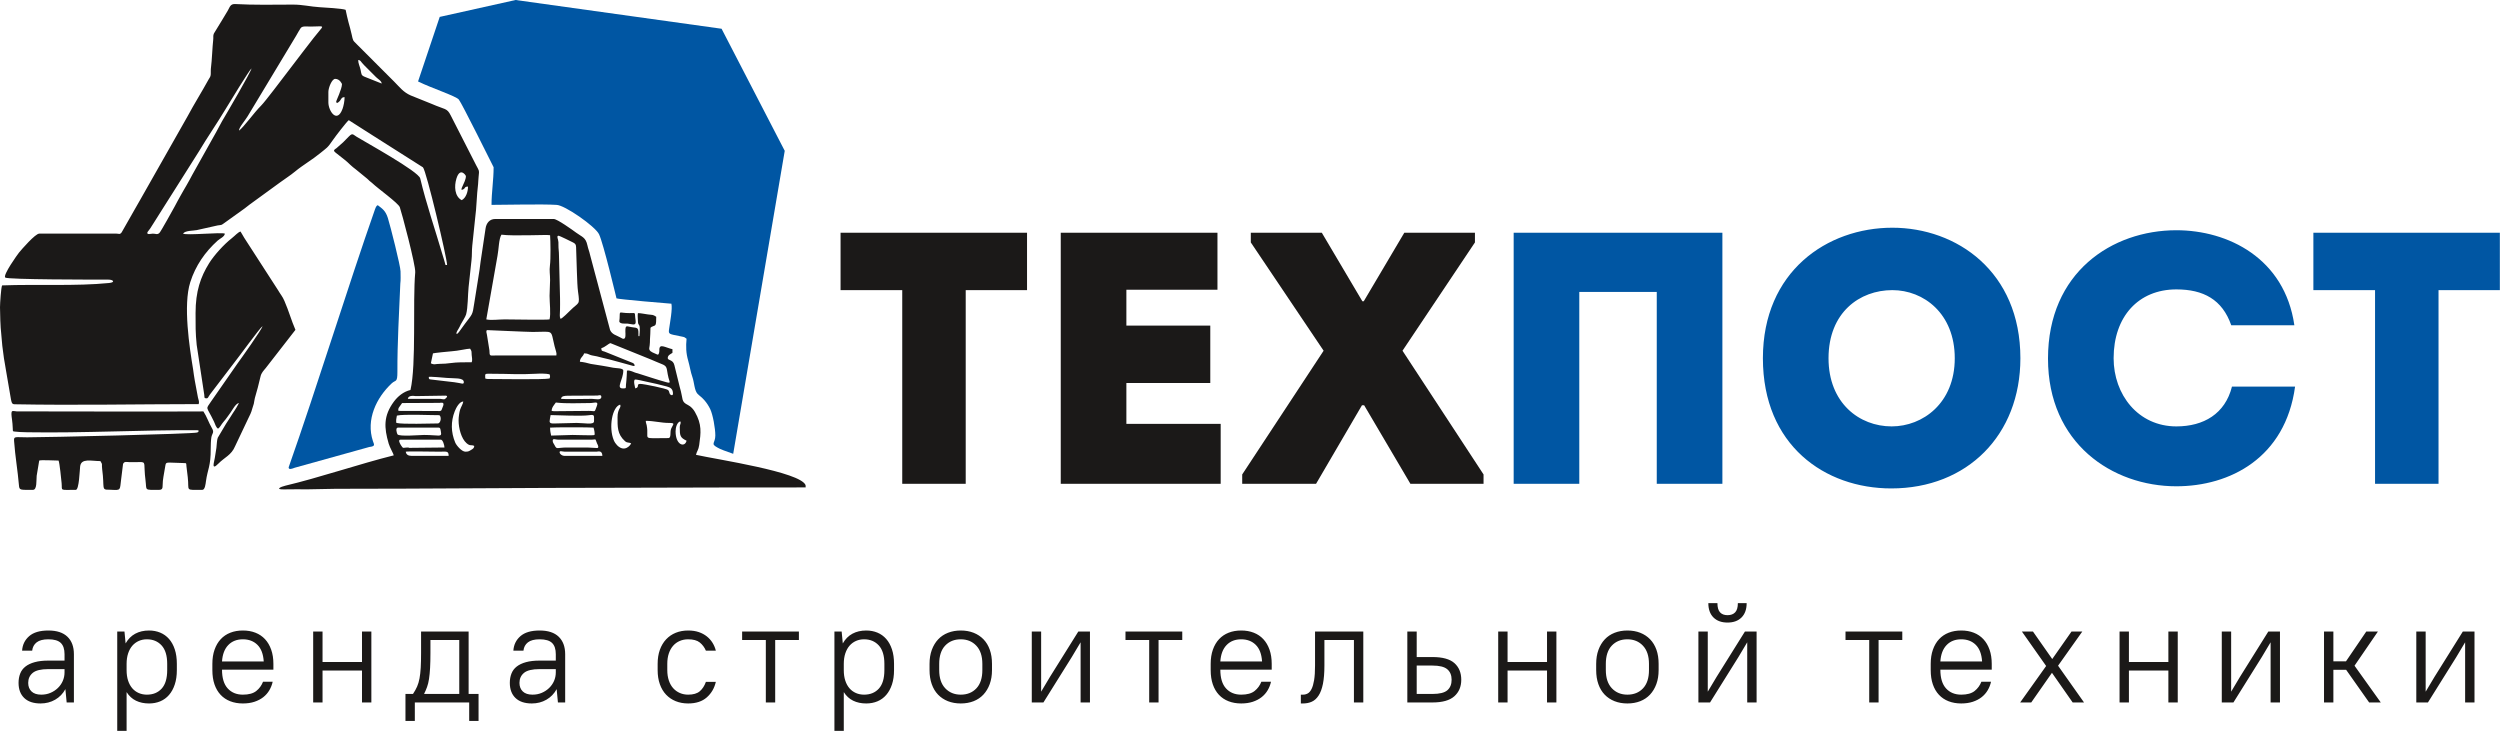
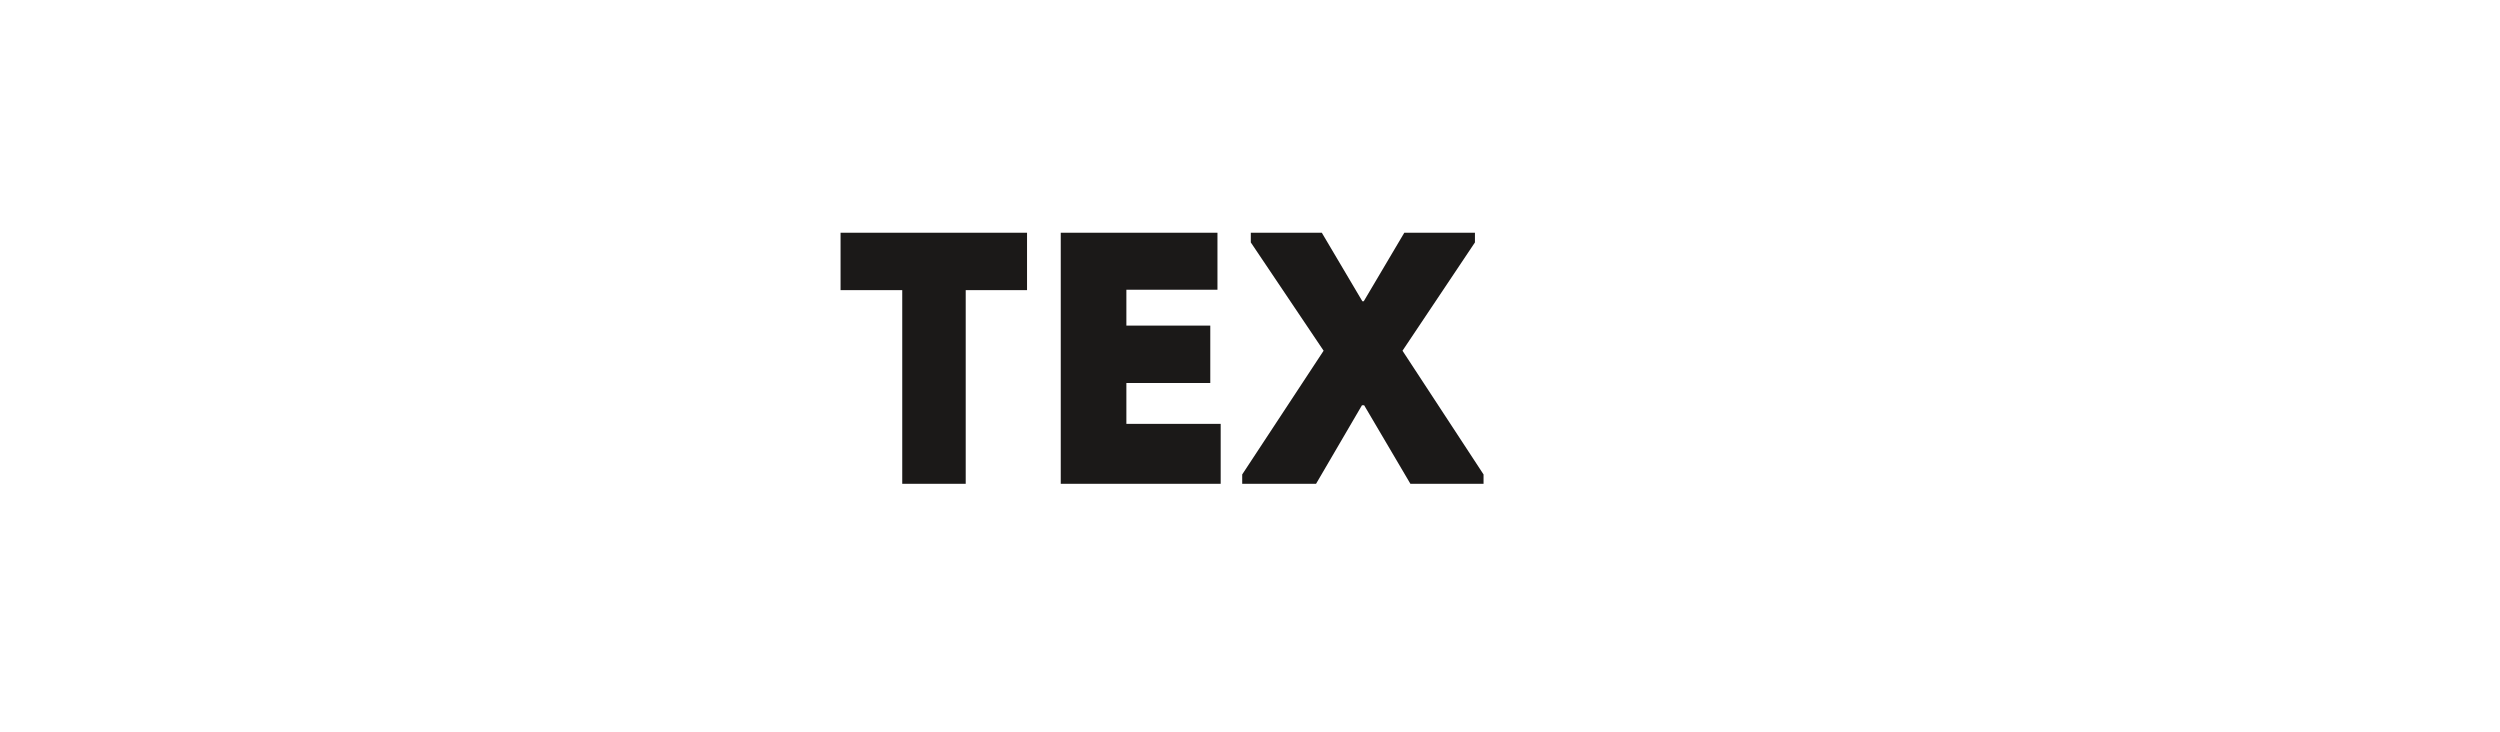
<svg xmlns="http://www.w3.org/2000/svg" width="263" height="77" viewBox="0 0 263 77" fill="none">
  <path fill-rule="evenodd" clip-rule="evenodd" d="M94.916 30.521V50.893H101.593V30.521H108.044V24.485H88.427V30.521H94.916ZM128.077 24.485H111.591V50.893H128.416V44.592H118.495V40.292H127.322V34.256H118.495V30.483H128.077V24.485ZM143.318 31.69L139.055 24.485H131.585V25.503L139.244 36.896L130.68 49.912V50.893H138.451L143.28 42.631H143.507L148.373 50.893H156.069V49.912L147.543 36.896L155.164 25.503V24.485H147.732L143.469 31.69H143.318Z" fill="#1B1918" />
-   <path fill-rule="evenodd" clip-rule="evenodd" d="M159.238 24.485V50.893C161.539 50.893 163.841 50.893 166.142 50.893V30.709H174.291V50.893C176.592 50.893 178.893 50.893 181.195 50.893V24.485H159.238ZM212.545 37.689C212.545 28.559 205.829 23.956 199.076 23.956C192.21 23.956 185.457 28.559 185.457 37.689C185.457 46.856 191.984 51.383 198.963 51.383C206.961 51.383 212.545 45.762 212.545 37.689ZM192.361 37.689C192.361 32.86 195.643 30.521 199.076 30.521C202.359 30.521 205.641 32.973 205.641 37.689C205.641 42.404 202.283 44.857 199.001 44.857C195.606 44.857 192.361 42.404 192.361 37.689ZM215.449 37.726C215.449 46.63 222.202 51.157 228.955 51.157C234.576 51.157 240.424 48.176 241.442 40.669H234.803C234.086 43.536 231.822 44.857 228.955 44.857C224.919 44.857 222.353 41.499 222.353 37.689C222.353 33.312 224.956 30.445 228.955 30.445C231.785 30.445 233.784 31.502 234.727 34.218H241.367C240.349 27.163 234.388 24.221 228.955 24.221C222.202 24.221 215.449 28.634 215.449 37.726ZM249.855 30.521V50.893H256.533V30.521H262.984V24.485H243.367V30.521H249.855Z" fill="#0056A3" />
-   <path fill-rule="evenodd" clip-rule="evenodd" d="M4.266 74.004C4.834 74.004 5.346 73.872 5.804 73.608C6.262 73.344 6.62 72.973 6.879 72.496L7.013 73.899H7.775V68.823C7.775 68.036 7.549 67.424 7.096 66.986C6.643 66.548 5.973 66.329 5.088 66.329C4.192 66.329 3.517 66.529 3.064 66.927C2.612 67.325 2.365 67.832 2.325 68.45H3.385C3.425 68.081 3.582 67.79 3.856 67.576C4.129 67.362 4.54 67.255 5.088 67.255C5.695 67.255 6.13 67.382 6.394 67.636C6.658 67.89 6.789 68.285 6.789 68.823V69.495H5.088C4.53 69.495 4.052 69.549 3.654 69.659C3.256 69.768 2.93 69.923 2.676 70.122C2.422 70.321 2.238 70.567 2.124 70.861C2.009 71.154 1.952 71.48 1.952 71.839C1.952 72.516 2.151 73.046 2.549 73.429C2.947 73.812 3.52 74.004 4.266 74.004ZM4.341 73.078C3.893 73.078 3.552 72.966 3.318 72.742C3.084 72.518 2.967 72.217 2.967 71.839C2.967 71.401 3.127 71.05 3.445 70.786C3.764 70.522 4.311 70.391 5.088 70.391H6.789V70.734C6.789 71.052 6.727 71.353 6.603 71.637C6.479 71.921 6.304 72.17 6.08 72.384C5.856 72.598 5.598 72.767 5.304 72.891C5.01 73.016 4.689 73.078 4.341 73.078ZM12.333 76.885H13.318V72.809C13.577 73.218 13.905 73.519 14.304 73.713C14.702 73.907 15.16 74.004 15.678 74.004C16.105 74.004 16.499 73.929 16.857 73.78C17.215 73.63 17.524 73.407 17.782 73.108C18.041 72.809 18.243 72.441 18.387 72.003C18.532 71.565 18.604 71.062 18.604 70.495V69.838C18.604 69.261 18.532 68.753 18.387 68.315C18.243 67.877 18.041 67.511 17.782 67.218C17.524 66.924 17.215 66.703 16.857 66.553C16.499 66.404 16.105 66.329 15.678 66.329C15.13 66.329 14.647 66.441 14.229 66.665C13.811 66.889 13.473 67.23 13.214 67.688L13.094 66.434H12.333V76.885ZM15.454 73.078C15.145 73.078 14.859 73.021 14.595 72.906C14.331 72.792 14.105 72.625 13.915 72.406C13.726 72.187 13.58 71.918 13.475 71.6C13.371 71.281 13.318 70.913 13.318 70.495V69.838C13.318 69.42 13.373 69.049 13.483 68.726C13.592 68.402 13.741 68.134 13.931 67.919C14.12 67.706 14.344 67.541 14.602 67.427C14.861 67.312 15.145 67.255 15.454 67.255C16.09 67.255 16.605 67.469 16.999 67.897C17.392 68.325 17.589 68.972 17.589 69.838V70.495C17.589 71.371 17.394 72.02 17.006 72.443C16.618 72.867 16.1 73.078 15.454 73.078ZM25.551 74.004C26.009 74.004 26.416 73.944 26.775 73.825C27.133 73.705 27.442 73.543 27.701 73.339C27.959 73.135 28.171 72.894 28.335 72.615C28.499 72.337 28.616 72.038 28.686 71.719H27.671C27.521 72.107 27.285 72.431 26.962 72.69C26.638 72.949 26.168 73.078 25.551 73.078C24.884 73.078 24.351 72.859 23.953 72.421C23.555 71.983 23.356 71.326 23.356 70.45H28.761V69.838C28.761 69.281 28.684 68.783 28.529 68.345C28.375 67.907 28.158 67.539 27.88 67.24C27.601 66.942 27.265 66.715 26.872 66.561C26.479 66.406 26.038 66.329 25.551 66.329C25.063 66.329 24.623 66.406 24.229 66.561C23.836 66.715 23.5 66.942 23.222 67.24C22.943 67.539 22.726 67.907 22.572 68.345C22.418 68.783 22.341 69.281 22.341 69.838V70.495C22.341 71.062 22.415 71.563 22.564 71.996C22.714 72.429 22.928 72.794 23.207 73.093C23.485 73.391 23.824 73.618 24.222 73.772C24.62 73.927 25.063 74.004 25.551 74.004ZM25.551 67.255C26.178 67.255 26.688 67.449 27.081 67.837C27.474 68.226 27.696 68.808 27.745 69.584H23.356C23.406 68.838 23.625 68.263 24.013 67.86C24.401 67.457 24.914 67.255 25.551 67.255ZM32.946 73.899H33.931V70.54H38.082V73.899H39.067V66.434H38.082V69.644H33.931V66.434H32.946V73.899ZM42.655 75.84H43.64V73.899H49.359V75.84H50.344V73.004H49.299V66.434H44.297V68.674C44.297 69.291 44.285 69.813 44.26 70.241C44.235 70.669 44.193 71.045 44.133 71.368C44.073 71.692 43.989 71.978 43.879 72.227C43.77 72.476 43.625 72.735 43.446 73.004H42.655V75.84ZM45.282 68.674V67.33H48.314V73.004H44.611C44.73 72.764 44.835 72.523 44.924 72.279C45.014 72.035 45.084 71.749 45.133 71.421C45.183 71.092 45.22 70.707 45.245 70.263C45.27 69.821 45.282 69.291 45.282 68.674ZM55.947 74.004C56.514 74.004 57.027 73.872 57.485 73.608C57.943 73.344 58.301 72.973 58.56 72.496L58.694 73.899H59.456V68.823C59.456 68.036 59.23 67.424 58.777 66.986C58.324 66.548 57.654 66.329 56.769 66.329C55.873 66.329 55.198 66.529 54.745 66.927C54.292 67.325 54.046 67.832 54.006 68.45H55.066C55.106 68.081 55.263 67.79 55.537 67.576C55.81 67.362 56.221 67.255 56.769 67.255C57.376 67.255 57.811 67.382 58.075 67.636C58.339 67.89 58.47 68.285 58.47 68.823V69.495H56.769C56.211 69.495 55.733 69.549 55.335 69.659C54.937 69.768 54.611 69.923 54.357 70.122C54.103 70.321 53.919 70.567 53.805 70.861C53.69 71.154 53.633 71.48 53.633 71.839C53.633 72.516 53.832 73.046 54.23 73.429C54.628 73.812 55.201 74.004 55.947 74.004ZM56.022 73.078C55.574 73.078 55.233 72.966 54.999 72.742C54.765 72.518 54.648 72.217 54.648 71.839C54.648 71.401 54.807 71.05 55.126 70.786C55.444 70.522 55.992 70.391 56.769 70.391H58.47V70.734C58.47 71.052 58.408 71.353 58.284 71.637C58.16 71.921 57.985 72.17 57.761 72.384C57.537 72.598 57.279 72.767 56.985 72.891C56.691 73.016 56.37 73.078 56.022 73.078ZM72.394 74.004C73.22 74.004 73.875 73.79 74.357 73.362C74.84 72.934 75.156 72.391 75.305 71.734H74.26C74.111 72.152 73.897 72.481 73.618 72.72C73.339 72.959 72.931 73.078 72.394 73.078C72.085 73.078 71.797 73.021 71.528 72.906C71.259 72.792 71.025 72.625 70.826 72.406C70.627 72.187 70.473 71.916 70.363 71.592C70.254 71.269 70.199 70.903 70.199 70.495V69.838C70.199 69.42 70.254 69.052 70.363 68.733C70.473 68.415 70.624 68.146 70.819 67.927C71.013 67.708 71.244 67.541 71.513 67.427C71.782 67.312 72.075 67.255 72.394 67.255C72.931 67.255 73.339 67.367 73.618 67.591C73.897 67.815 74.111 68.101 74.26 68.45H75.305C75.236 68.161 75.121 67.887 74.962 67.628C74.802 67.37 74.601 67.143 74.357 66.949C74.113 66.755 73.83 66.603 73.506 66.494C73.183 66.384 72.812 66.329 72.394 66.329C71.916 66.329 71.481 66.409 71.087 66.568C70.694 66.728 70.356 66.959 70.072 67.263C69.788 67.566 69.57 67.935 69.415 68.367C69.261 68.8 69.184 69.291 69.184 69.838V70.495C69.184 71.043 69.261 71.535 69.415 71.973C69.57 72.411 69.788 72.779 70.072 73.078C70.356 73.376 70.694 73.606 71.087 73.765C71.481 73.924 71.916 74.004 72.394 74.004ZM80.565 73.899H81.55V67.33H84.044V66.434H78.072V67.33H80.565V73.899ZM87.781 76.885H88.766V72.809C89.025 73.218 89.353 73.519 89.752 73.713C90.15 73.907 90.608 74.004 91.125 74.004C91.553 74.004 91.947 73.929 92.305 73.78C92.663 73.63 92.972 73.407 93.23 73.108C93.489 72.809 93.691 72.441 93.835 72.003C93.98 71.565 94.052 71.062 94.052 70.495V69.838C94.052 69.261 93.98 68.753 93.835 68.315C93.691 67.877 93.489 67.511 93.23 67.218C92.972 66.924 92.663 66.703 92.305 66.553C91.947 66.404 91.553 66.329 91.125 66.329C90.578 66.329 90.095 66.441 89.677 66.665C89.259 66.889 88.921 67.23 88.662 67.688L88.542 66.434H87.781V76.885ZM90.901 73.078C90.593 73.078 90.306 73.021 90.043 72.906C89.779 72.792 89.553 72.625 89.363 72.406C89.174 72.187 89.027 71.918 88.923 71.6C88.818 71.281 88.766 70.913 88.766 70.495V69.838C88.766 69.42 88.821 69.049 88.93 68.726C89.04 68.402 89.189 68.134 89.378 67.919C89.567 67.706 89.791 67.541 90.05 67.427C90.309 67.312 90.593 67.255 90.901 67.255C91.538 67.255 92.053 67.469 92.447 67.897C92.84 68.325 93.037 68.972 93.037 69.838V70.495C93.037 71.371 92.842 72.02 92.454 72.443C92.066 72.867 91.548 73.078 90.901 73.078ZM101.073 74.004C101.571 74.004 102.021 73.924 102.424 73.765C102.828 73.606 103.171 73.374 103.455 73.071C103.738 72.767 103.96 72.399 104.119 71.966C104.278 71.533 104.358 71.043 104.358 70.495V69.838C104.358 69.281 104.281 68.785 104.126 68.352C103.972 67.919 103.751 67.554 103.462 67.255C103.173 66.957 102.828 66.728 102.424 66.568C102.021 66.409 101.571 66.329 101.073 66.329C100.585 66.329 100.137 66.409 99.729 66.568C99.322 66.728 98.975 66.959 98.692 67.263C98.408 67.566 98.187 67.935 98.027 68.367C97.868 68.8 97.788 69.291 97.788 69.838V70.495C97.788 71.043 97.865 71.535 98.02 71.973C98.174 72.411 98.396 72.779 98.684 73.078C98.973 73.376 99.319 73.606 99.722 73.765C100.125 73.924 100.575 74.004 101.073 74.004ZM101.073 73.078C100.406 73.078 99.861 72.854 99.438 72.406C99.015 71.958 98.804 71.321 98.804 70.495V69.838C98.804 69.002 99.013 68.362 99.431 67.919C99.849 67.477 100.396 67.255 101.073 67.255C101.74 67.255 102.285 67.479 102.708 67.927C103.131 68.375 103.343 69.012 103.343 69.838V70.495C103.343 71.331 103.134 71.971 102.716 72.414C102.297 72.857 101.75 73.078 101.073 73.078ZM108.543 73.899H109.767L112.753 69.121L113.679 67.569V73.899H114.664V66.434H113.44L110.454 71.212L109.528 72.764V66.434H108.543V73.899ZM120.895 73.899H121.88V67.33H124.374V66.434H118.401V67.33H120.895V73.899ZM130.574 74.004C131.032 74.004 131.44 73.944 131.799 73.825C132.157 73.705 132.465 73.543 132.724 73.339C132.983 73.135 133.194 72.894 133.359 72.615C133.523 72.337 133.64 72.038 133.71 71.719H132.694C132.545 72.107 132.308 72.431 131.985 72.69C131.662 72.949 131.191 73.078 130.574 73.078C129.907 73.078 129.375 72.859 128.977 72.421C128.578 71.983 128.379 71.326 128.379 70.45H133.784V69.838C133.784 69.281 133.707 68.783 133.553 68.345C133.398 67.907 133.182 67.539 132.903 67.24C132.625 66.942 132.289 66.715 131.895 66.561C131.502 66.406 131.062 66.329 130.574 66.329C130.086 66.329 129.646 66.406 129.253 66.561C128.86 66.715 128.524 66.942 128.245 67.24C127.966 67.539 127.75 67.907 127.595 68.345C127.441 68.783 127.364 69.281 127.364 69.838V70.495C127.364 71.062 127.439 71.563 127.588 71.996C127.737 72.429 127.951 72.794 128.23 73.093C128.509 73.391 128.847 73.618 129.245 73.772C129.643 73.927 130.086 74.004 130.574 74.004ZM130.574 67.255C131.201 67.255 131.711 67.449 132.104 67.837C132.498 68.226 132.719 68.808 132.769 69.584H128.379C128.429 68.838 128.648 68.263 129.036 67.86C129.424 67.457 129.937 67.255 130.574 67.255ZM136.849 74.004H137.073C137.422 74.004 137.733 73.942 138.006 73.817C138.28 73.693 138.516 73.479 138.715 73.175C138.915 72.871 139.066 72.463 139.171 71.951C139.275 71.438 139.328 70.794 139.328 70.017V67.33H142.433V73.899H143.419V66.434H138.342V70.017C138.342 70.644 138.31 71.154 138.245 71.548C138.18 71.941 138.091 72.252 137.976 72.481C137.862 72.71 137.727 72.867 137.573 72.951C137.419 73.036 137.252 73.078 137.073 73.078H136.849V74.004ZM148.051 73.899H150.694C151.739 73.899 152.506 73.683 152.993 73.25C153.481 72.817 153.725 72.237 153.725 71.51C153.725 70.774 153.486 70.192 153.008 69.763C152.531 69.335 151.759 69.121 150.694 69.121H149.037V66.434H148.051V73.899ZM150.694 70.017C151.431 70.017 151.951 70.147 152.254 70.406C152.558 70.664 152.71 71.032 152.71 71.51C152.71 71.988 152.56 72.356 152.262 72.615C151.963 72.874 151.441 73.004 150.694 73.004H149.037V70.017H150.694ZM157.611 73.899H158.596V70.54H162.747V73.899H163.733V66.434H162.747V69.644H158.596V66.434H157.611V73.899ZM171.202 74.004C171.7 74.004 172.15 73.924 172.554 73.765C172.957 73.606 173.3 73.374 173.584 73.071C173.867 72.767 174.089 72.399 174.248 71.966C174.407 71.533 174.487 71.043 174.487 70.495V69.838C174.487 69.281 174.41 68.785 174.256 68.352C174.101 67.919 173.88 67.554 173.591 67.255C173.303 66.957 172.957 66.728 172.554 66.568C172.15 66.409 171.7 66.329 171.202 66.329C170.715 66.329 170.267 66.409 169.858 66.568C169.451 66.728 169.104 66.959 168.821 67.263C168.537 67.566 168.316 67.935 168.157 68.367C167.997 68.8 167.918 69.291 167.918 69.838V70.495C167.918 71.043 167.995 71.535 168.149 71.973C168.303 72.411 168.525 72.779 168.813 73.078C169.102 73.376 169.448 73.606 169.851 73.765C170.254 73.924 170.705 74.004 171.202 74.004ZM171.202 73.078C170.535 73.078 169.991 72.854 169.567 72.406C169.144 71.958 168.933 71.321 168.933 70.495V69.838C168.933 69.002 169.142 68.362 169.56 67.919C169.978 67.477 170.525 67.255 171.202 67.255C171.869 67.255 172.414 67.479 172.837 67.927C173.26 68.375 173.472 69.012 173.472 69.838V70.495C173.472 71.331 173.263 71.971 172.845 72.414C172.427 72.857 171.879 73.078 171.202 73.078ZM178.672 73.899H179.896L182.883 69.121L183.808 67.569V73.899H184.794V66.434H183.569L180.583 71.212L179.657 72.764V66.434H178.672V73.899ZM181.733 65.493C182.36 65.493 182.852 65.314 183.211 64.956C183.569 64.597 183.748 64.095 183.748 63.448H182.823C182.823 63.896 182.728 64.219 182.539 64.418C182.35 64.618 182.081 64.717 181.733 64.717C181.394 64.717 181.133 64.618 180.949 64.418C180.765 64.219 180.673 63.896 180.673 63.448H179.717C179.717 64.095 179.896 64.597 180.255 64.956C180.613 65.314 181.106 65.493 181.733 65.493ZM196.642 73.899H197.627V67.33H200.121V66.434H194.148V67.33H196.642V73.899ZM206.321 74.004C206.779 74.004 207.187 73.944 207.545 73.825C207.904 73.705 208.212 73.543 208.471 73.339C208.73 73.135 208.941 72.894 209.106 72.615C209.27 72.337 209.387 72.038 209.456 71.719H208.441C208.292 72.107 208.055 72.431 207.732 72.69C207.408 72.949 206.938 73.078 206.321 73.078C205.654 73.078 205.121 72.859 204.723 72.421C204.325 71.983 204.126 71.326 204.126 70.45H209.531V69.838C209.531 69.281 209.454 68.783 209.3 68.345C209.145 67.907 208.929 67.539 208.65 67.24C208.371 66.942 208.035 66.715 207.642 66.561C207.249 66.406 206.809 66.329 206.321 66.329C205.833 66.329 205.393 66.406 205 66.561C204.606 66.715 204.27 66.942 203.992 67.24C203.713 67.539 203.497 67.907 203.342 68.345C203.188 68.783 203.111 69.281 203.111 69.838V70.495C203.111 71.062 203.185 71.563 203.335 71.996C203.484 72.429 203.698 72.794 203.977 73.093C204.255 73.391 204.594 73.618 204.992 73.772C205.39 73.927 205.833 74.004 206.321 74.004ZM206.321 67.255C206.948 67.255 207.458 67.449 207.851 67.837C208.244 68.226 208.466 68.808 208.516 69.584H204.126C204.176 68.838 204.395 68.263 204.783 67.86C205.171 67.457 205.684 67.255 206.321 67.255ZM212.521 73.899H213.686L215.866 70.779L218.045 73.899H219.24L216.508 70.032L219.061 66.434H217.926L215.896 69.33L213.865 66.434H212.7L215.254 70.062L212.521 73.899ZM222.977 73.899H223.962V70.54H228.113V73.899H229.099V66.434H228.113V69.644H223.962V66.434H222.977V73.899ZM233.731 73.899H234.956L237.942 69.121L238.867 67.569V73.899H239.853V66.434H238.629L235.642 71.212L234.717 72.764V66.434H233.731V73.899ZM244.486 73.899H245.471V70.465H246.815L249.234 73.899H250.458L247.696 70.032L250.159 66.434H248.935L246.8 69.569H245.471V66.434H244.486V73.899ZM254.195 73.899H255.419L258.405 69.121L259.331 67.569V73.899H260.317V66.434H259.092L256.106 71.212L255.18 72.764V66.434H254.195V73.899Z" fill="#1B1918" />
-   <path fill-rule="evenodd" clip-rule="evenodd" d="M59.41 47.517H62.765C62.885 47.517 63.356 47.326 63.37 47.957H59.354C59.163 47.957 58.92 47.789 58.882 47.648C58.798 47.34 59.164 47.517 59.41 47.517ZM66.231 32.939C65.047 32.939 65.228 32.602 65.182 33.492C65.168 33.76 65.075 33.865 65.297 33.98C65.475 34.073 65.753 34.024 66.007 34.043C66.517 34.081 66.966 34.364 66.863 33.69C66.726 32.797 66.971 32.939 66.231 32.939ZM1.616 45.407C1.91 45.439 2.25 45.464 2.857 45.474C8.77 45.574 15.044 45.22 20.718 45.257C21.033 45.259 20.881 45.448 20.749 45.499C20.349 45.656 4.709 46.008 2.857 46.006C1.561 46.005 1.443 45.859 1.483 46.416C1.598 48.046 1.866 49.506 1.994 51.059C2.038 51.59 2.125 51.533 3.465 51.533C3.913 51.533 3.812 50.516 3.858 50.055C3.868 49.951 4.112 48.48 4.125 48.452C4.309 48.364 5.722 48.452 6.161 48.452C6.272 48.684 6.442 50.418 6.482 50.826C6.563 51.664 6.2 51.533 7.976 51.533C8.324 51.533 8.385 49.458 8.43 49.071C8.536 48.171 9.589 48.507 10.561 48.507C10.828 48.906 10.675 48.822 10.749 49.364C11.021 51.357 10.611 51.542 11.503 51.518C11.573 51.516 11.577 51.52 11.718 51.528C12.756 51.581 12.594 51.568 12.745 50.416L12.944 48.812C13.072 48.502 13.357 48.614 13.639 48.619C14.136 48.63 14.472 48.61 14.701 48.608C15.424 48.599 15.077 48.755 15.308 50.527C15.451 51.634 15.119 51.533 16.723 51.533C17.059 51.533 17.11 51.385 17.11 51.04C17.11 50.415 17.257 49.89 17.326 49.386C17.468 48.695 17.333 48.658 17.959 48.667C18.407 48.673 18.844 48.691 19.291 48.713C19.662 48.731 19.575 48.688 19.616 49.069C19.656 49.447 19.709 49.841 19.753 50.208C19.93 51.689 19.395 51.533 21.288 51.533C21.566 51.533 21.63 50.893 21.664 50.644C21.845 49.32 22.179 49.073 22.168 47.187C22.166 46.894 22.187 46.254 22.238 45.991C22.319 45.57 22.575 45.511 22.29 45.032C21.963 44.48 21.752 43.81 21.398 43.282C14.886 43.319 8.314 43.274 1.763 43.278C1.29 43.234 1.201 43.138 1.205 43.597C1.207 43.868 1.323 44.333 1.345 45.115C1.353 45.409 1.33 45.377 1.616 45.407ZM20.573 32.939C20.573 34.213 20.558 34.983 20.692 36.286L21.489 41.539C21.524 41.804 21.446 41.906 21.728 41.906C21.908 41.906 21.874 41.783 22.113 41.465L24.661 38.128C25.079 37.618 27.322 34.51 27.614 34.315C27.59 34.604 25.267 37.859 24.966 38.267L22.212 42.225C21.602 43.148 21.693 42.639 22.517 44.362C22.655 44.65 22.699 44.936 22.938 45.097C23.163 44.946 23.274 44.654 23.476 44.424C23.671 44.203 23.832 43.994 24.006 43.743C24.104 43.601 24.173 43.514 24.259 43.392C24.45 43.121 24.805 42.429 25.139 42.401C24.706 43.218 24.666 43.172 24.242 43.869C24.09 44.119 23.944 44.314 23.787 44.57L22.907 46.055C22.814 46.295 22.805 46.816 22.765 47.123L22.599 48.168C22.556 48.527 22.166 49.601 22.979 48.768C23.625 48.106 24.34 47.887 24.731 46.944L26.111 44.033C26.259 43.739 26.449 43.364 26.529 43.021C26.573 42.837 26.649 42.679 26.7 42.477C26.756 42.253 26.746 42.102 26.812 41.873C27.034 41.105 27.224 40.422 27.407 39.608C27.494 39.22 27.726 39 27.952 38.723L31.08 34.7L30.781 33.953C30.5 33.215 30.004 31.625 29.619 31.101C29.459 30.884 29.379 30.721 29.232 30.497L25.692 25.015C25.553 24.8 25.444 24.567 25.304 24.358C25.044 24.419 24.748 24.776 24.369 25.074C23.569 25.701 22.524 26.843 21.992 27.702C21.102 29.139 20.573 30.637 20.573 32.939ZM84.747 51.033L84.756 51.277C84.161 51.269 68.044 51.295 65.076 51.312C55.16 51.312 45.217 51.422 35.316 51.422C34.303 51.422 33.442 51.477 32.401 51.477C31.61 51.477 30.666 51.465 29.855 51.484C28.942 51.506 29.488 51.217 30.032 51.09C33.465 50.283 37.873 48.79 41.422 47.903C41.41 47.753 41.018 47.106 40.891 46.673C40.397 44.99 40.33 43.749 41.437 42.251C41.837 41.711 42.439 41.199 43.182 41.026C43.809 38.336 43.406 31.788 43.682 28.651C43.745 27.934 42.235 22.264 42.059 21.796C41.896 21.361 39.716 19.801 39.181 19.283C39.053 19.159 39.004 19.147 38.879 19.036C38.776 18.945 38.731 18.881 38.624 18.795L37.444 17.83C37.228 17.655 37.033 17.525 36.842 17.331C36.492 16.976 36.07 16.661 35.677 16.351C35.057 15.863 34.984 15.863 35.4 15.586L36.101 14.967C37.124 13.94 36.922 13.992 37.526 14.392C38.49 14.981 44.035 18.04 44.207 18.768C44.82 21.37 45.785 24.18 46.544 26.773C46.646 27.124 46.784 27.518 46.868 27.879H47.033C47.033 27.16 44.842 17.92 44.493 17.602L38.638 13.885C37.985 13.446 37.331 13.07 36.691 12.642C36.489 12.777 35.259 14.383 35.052 14.688C34.423 15.615 34.379 15.539 33.678 16.12C32.84 16.813 31.875 17.351 31.038 18.046C30.522 18.474 29.982 18.804 29.445 19.203L26.261 21.52C26.032 21.677 25.945 21.786 25.735 21.928L23.589 23.468C23.255 23.7 23.383 23.647 22.899 23.714L20.697 24.207C20.33 24.282 19.48 24.241 19.253 24.578C19.687 24.787 23.303 24.41 23.654 24.578C23.627 24.901 23.132 25.1 22.9 25.309C21.564 26.513 20.571 27.947 20.016 29.687C19.246 32.102 19.94 36.579 20.316 38.864C20.379 39.251 20.411 39.646 20.496 40.059L20.825 41.82C20.889 42.133 20.983 42.214 20.904 42.512C14.485 42.516 7.928 42.652 1.527 42.529C1.233 42.522 1.221 42.304 1.154 42.017L0.622 38.919C0.555 38.452 0.482 38.134 0.415 37.696L0.243 36.382C0.186 35.946 0.177 35.458 0.126 35.07C0.048 34.494 0 32.958 0 32.335C0 31.907 0.112 30.25 0.22 30.024C3.851 29.887 8.011 30.12 11.474 29.772C12.157 29.704 11.937 29.416 11.39 29.416C9.851 29.417 0.769 29.418 0.55 29.199C0.284 28.933 1.855 26.752 1.998 26.576C2.28 26.229 3.715 24.578 4.126 24.578H12.267C12.509 24.578 12.605 24.703 12.796 24.448L14.193 21.993C14.367 21.67 14.559 21.339 14.753 21.014L19.73 12.238C20.431 10.927 21.233 9.659 21.949 8.351C22.05 8.166 22.159 8.086 22.172 7.804C22.185 7.521 22.16 7.342 22.2 7.062C22.288 6.465 22.355 4.775 22.428 4.21C22.468 3.908 22.392 3.752 22.506 3.518L23.382 2.083C23.565 1.763 23.758 1.464 23.96 1.121C24.179 0.75 24.219 0.397 24.751 0.426C26.661 0.532 28.804 0.495 30.806 0.484C31.828 0.478 32.684 0.704 33.613 0.757C34.055 0.783 36.075 0.897 36.361 1.035C36.461 1.464 36.534 1.898 36.659 2.332C36.778 2.748 36.888 3.158 36.989 3.598C37.151 4.305 37.087 4.21 37.53 4.651L41.463 8.585C42.067 9.188 42.418 9.69 43.201 10.038L45.436 10.938C46.825 11.55 47.019 11.339 47.418 12.146L50.095 17.391C50.363 17.93 50.449 17.849 50.349 18.598C50.315 18.849 50.32 19.167 50.295 19.369C50.14 20.588 50.146 21.789 49.979 23.014L49.682 25.852C49.625 26.365 49.665 26.855 49.603 27.369L49.297 30.198C49.209 31.055 49.233 32.346 49.035 33.072C48.969 33.317 48.615 33.866 48.481 34.113C48.384 34.294 48.33 34.456 48.218 34.621C47.891 35.106 47.988 35.32 48.292 34.916L48.918 34.055C49.683 33.021 49.706 33.196 49.884 31.941C50.001 31.126 50.528 28.064 50.555 27.551L51.085 24.01C51.17 23.472 51.504 23.038 52.094 23.038H58.255C58.622 23.038 60.242 24.203 60.612 24.476C61.237 24.938 61.616 24.956 61.799 25.82C61.881 26.21 61.986 26.399 62.074 26.811L62.594 28.766C62.793 29.433 62.929 30.075 63.127 30.764L64.18 34.716C64.399 35.208 64.843 35.261 65.265 35.503C65.334 35.542 65.413 35.595 65.48 35.62C65.51 35.632 65.547 35.637 65.573 35.641C65.87 35.685 65.793 35.085 65.79 34.92C65.775 34.097 65.924 34.356 66.459 34.417C67.185 34.5 67.166 34.486 67.166 35.36L67.268 35.359C67.414 33.715 67.119 34.484 67.108 33.768C67.103 33.427 67.058 33.168 67.111 32.94C67.398 32.94 67.8 33.03 68.132 33.074C68.674 33.147 68.657 33.071 69.036 33.325C69.036 34.234 68.984 34.22 68.71 34.319C68.485 34.4 68.611 34.36 68.431 34.48C68.431 34.946 68.396 35.311 68.377 35.691C68.364 35.937 68.385 36.08 68.346 36.322C68.332 36.406 68.309 36.519 68.303 36.611C68.295 36.754 68.298 36.614 68.306 36.728L68.321 36.791C68.425 37.041 68.805 37.128 69.029 37.246C69.205 37.338 69.29 37.361 69.35 37.049C69.376 36.912 69.356 36.858 69.364 36.732C69.401 36.129 70 36.563 70.742 36.736V37.121C70.53 37.263 70.247 37.362 70.247 37.671C70.247 37.944 70.796 37.798 70.942 38.406L71.505 40.703C71.916 42.08 71.606 42.221 72.394 42.62C72.697 42.774 72.941 43.051 73.105 43.338C73.86 44.66 73.732 45.528 73.556 46.812C73.482 47.358 73.312 47.44 73.217 47.847C75.46 48.347 84.191 49.641 84.747 51.033ZM42.687 47.517C42.929 47.461 45.528 47.517 46.207 47.517C46.973 47.517 47.197 47.41 47.197 47.957H43.292C42.949 47.957 42.726 47.825 42.687 47.517ZM58.144 46.362C58.144 46.078 58.429 46.252 58.694 46.252H62.27C62.753 46.252 62.578 46.074 62.808 46.649C62.809 46.65 63.094 47.132 62.82 47.132C62.449 47.132 62.144 47.077 61.775 47.077H59.629C58.592 47.077 58.581 47.332 58.339 46.827C58.248 46.638 58.144 46.573 58.144 46.362ZM42.137 46.252H46.372C46.593 46.252 46.757 46.856 46.757 47.077L43.169 47.114C42.907 47.128 43.119 47.077 42.852 47.077C42.434 47.077 42.431 47.25 42.192 46.857C42.115 46.731 41.817 46.252 42.137 46.252ZM57.869 44.986C58.063 44.941 62.226 44.942 62.435 44.986C62.51 45.143 62.593 45.653 62.545 45.757C62.463 45.84 60.701 45.75 60.235 45.757L57.98 45.824C57.918 45.55 57.869 45.313 57.869 44.986ZM41.862 44.986H46.152C46.349 44.986 46.342 45.221 46.383 45.423C46.512 46.047 46.174 45.757 44.612 45.757C44.189 45.757 42.004 45.953 41.816 45.693C41.754 45.607 41.565 44.986 41.862 44.986ZM71.511 44.931C71.511 45.858 71.549 46.037 72.227 46.362C72.053 47.104 71.071 46.857 71.071 45.372C71.071 44.951 71.239 44.414 71.566 44.327C71.682 44.567 71.511 44.615 71.511 44.931ZM67.936 44.272C68.788 44.272 69.556 44.492 70.357 44.492C71.087 44.492 70.825 44.599 70.613 45.078C70.45 45.448 70.654 46.087 70.301 46.087C67.3 46.087 68.343 46.341 68.03 44.727C67.996 44.553 67.942 44.512 67.936 44.272ZM57.924 43.666C58.7 43.679 61.165 43.798 61.956 43.681C62.582 43.587 62.49 43.693 62.49 44.327C62.49 44.726 61.417 44.492 60.675 44.492L58.307 44.551C58.042 44.55 57.846 44.559 57.819 44.328C57.811 44.257 57.904 43.751 57.924 43.666ZM46.042 44.547C45.206 44.547 42.412 44.658 41.697 44.492C41.646 44.277 41.692 43.98 41.752 43.721C42.489 43.545 45.458 43.688 46.198 43.677C46.462 43.752 46.411 44.547 46.042 44.547ZM64.965 43.886C64.965 44.876 64.925 45.669 65.746 46.406C65.99 46.625 66.134 46.511 66.395 46.637C66.349 46.813 65.719 47.645 64.922 46.844C64.786 46.707 64.652 46.51 64.571 46.316C64.007 44.971 64.405 42.789 65.24 42.566C65.399 42.897 64.965 42.966 64.965 43.886ZM41.917 43.226C41.85 42.911 41.992 42.864 42.301 42.401L46.251 42.382C46.709 42.313 46.769 42.411 46.479 43.058C46.45 43.222 46.316 43.27 46.037 43.238L44.187 43.233L41.917 43.226ZM61.94 43.226L58.302 43.259C58.155 43.262 58.228 43.242 58.034 43.226C58.043 42.83 58.309 42.593 58.474 42.346C59.658 42.479 60.859 42.404 62.05 42.401C62.566 42.401 63.008 42.147 62.778 42.738C62.501 43.448 62.699 43.226 61.94 43.226ZM48.243 44.217C48.243 45.052 48.531 46.143 49.082 46.623C49.486 46.974 49.543 46.744 49.893 46.912C49.873 47.15 49.755 47.212 49.583 47.317C49.348 47.461 49.282 47.517 48.958 47.517C48.577 47.517 48.017 46.865 47.887 46.552C47.436 45.466 47.414 44.354 47.84 43.264C47.977 42.914 48.32 42.245 48.738 42.236C48.718 42.479 48.492 42.813 48.4 43.108C48.322 43.358 48.243 43.879 48.243 44.217ZM62.27 41.961C61.874 41.961 59.249 42.013 59.024 41.961C59.05 41.657 59.366 41.629 59.847 41.629L62.863 41.612C62.991 41.593 63.26 41.49 63.26 41.741C63.26 42.16 62.629 41.961 62.27 41.961ZM42.907 41.961C42.938 41.583 43.483 41.632 43.747 41.67L46.703 41.624C47.384 41.557 46.802 41.993 46.773 41.997C46.579 42.024 46.536 41.974 46.317 41.961L42.907 41.961ZM66.836 39.926C66.93 39.926 67.107 39.957 67.296 39.996C67.541 40.047 67.807 40.112 67.941 40.14C68.637 40.285 69.479 40.473 70.169 40.663C70.571 40.773 70.796 40.948 70.796 41.411C70.796 41.66 70.559 41.579 70.48 41.46C70.389 41.324 70.429 41.192 70.29 41.036C70.153 40.882 67.718 40.386 67.368 40.387C66.879 40.39 67.339 40.727 66.836 40.861C66.835 40.861 66.555 39.926 66.836 39.926ZM45.107 39.651C45.219 39.597 46.717 39.73 47.034 39.759C47.759 39.825 48.793 39.7 48.793 40.201C48.793 40.491 48.571 40.307 47.792 40.211C47.448 40.169 47.126 40.133 46.807 40.096L45.38 39.928C45.139 39.901 45.114 39.911 45.107 39.651ZM57.814 39.816C57.224 39.953 52.332 39.871 51.323 39.871C51.175 39.871 51.171 39.844 51.048 39.816C51.048 39.243 50.907 39.321 51.873 39.321C53.617 39.321 54.577 39.418 56.329 39.321C56.806 39.294 57.426 39.285 57.814 39.376C57.84 39.486 57.919 39.582 57.814 39.816ZM49.618 38.11C48.835 38.11 48.097 38.099 47.394 38.197C47.062 38.243 46.65 38.279 46.317 38.275C45.818 38.27 45.691 38.413 45.327 38.22C45.332 38.161 45.534 37.203 45.547 37.175C45.631 37.135 47.281 36.967 47.526 36.953C48.194 36.915 49.119 36.68 49.453 36.68C49.632 36.948 49.599 36.931 49.62 37.338C49.634 37.6 49.725 37.87 49.618 38.11ZM63.26 36.625C63.644 36.536 64.014 36.141 64.218 36.098L68.455 37.811C68.827 37.959 69.186 38.136 69.539 38.267C70.294 38.548 70.069 38.705 70.325 39.737C70.439 40.196 70.618 40.351 70.1 40.209C69.094 39.935 68.058 39.576 67.056 39.265C66.643 39.188 66.314 38.907 65.956 38.99C65.956 39.408 65.913 39.601 65.9 39.98C65.891 40.239 65.863 40.238 65.851 40.481C65.833 40.849 65.9 40.861 65.515 40.861C64.764 40.861 65.57 39.939 65.57 38.99C65.57 38.704 64.825 38.75 64.503 38.683C64.097 38.598 63.769 38.55 63.338 38.472L62.151 38.284C61.806 38.189 61.398 38.088 61.005 38.055C61.015 37.605 61.349 37.534 61.445 37.175C61.82 37.175 61.839 37.245 62.104 37.341C62.322 37.42 62.533 37.422 62.784 37.486C63.221 37.596 63.668 37.717 64.109 37.812C64.924 38.04 65.753 38.248 66.562 38.483C66.873 38.574 66.778 38.329 66.618 38.203C66.604 38.191 63.702 37.021 63.609 36.991C63.319 36.896 63.269 36.948 63.26 36.625ZM58.529 37.395L52.203 37.395C51.496 37.401 51.509 37.51 51.486 36.847L51.229 35.233C51.192 35.024 51.097 34.814 51.239 34.727C51.248 34.722 55.533 34.924 56.053 34.921C58.334 34.908 57.892 34.616 58.343 36.427C58.472 36.945 58.59 37.135 58.529 37.395ZM58.749 24.798C58.874 24.798 60.084 25.408 60.292 25.511C60.652 25.688 60.596 25.9 60.612 26.235C60.669 27.405 60.692 29.843 60.807 30.661C61.02 32.172 60.916 31.724 59.973 32.678C59.801 32.853 59.152 33.502 58.969 33.545C58.836 33.293 58.914 33.113 58.914 32.554C58.914 32.176 58.928 31.773 58.916 31.398L58.805 26.889C58.806 26.438 58.745 26.19 58.749 25.789C58.751 25.517 58.756 25.424 58.705 25.224C58.675 25.108 58.557 24.798 58.749 24.798ZM57.814 31.124C57.814 31.87 57.96 32.973 57.814 33.6C57.504 33.672 53.757 33.6 53.083 33.6C52.443 33.6 51.673 33.72 51.158 33.6L52.336 26.912C52.469 26.263 52.471 25.11 52.753 24.688C54.009 24.86 57.528 24.664 57.869 24.743C57.914 25.28 57.945 27.239 57.854 27.919C57.778 28.48 57.87 28.866 57.869 29.474C57.868 30.076 57.814 30.497 57.814 31.124ZM49.233 19.627C49.233 20.16 49.033 20.814 48.573 21.058C47.822 20.661 47.769 19.6 48.014 18.794C48.397 17.537 49.013 18.446 49.013 18.527C49.013 19.19 48.174 20.199 48.737 19.916C48.977 19.796 48.832 19.636 49.233 19.627ZM35.37 10.661C35.37 11.031 35.706 10.682 35.781 10.577C35.921 10.383 35.938 10.228 36.251 10.221C36.251 10.631 36.144 11.15 36.039 11.44C35.456 13.043 34.545 11.676 34.545 10.771V9.671C34.545 9.226 34.92 8.296 35.261 8.296C35.758 8.296 35.976 8.832 35.976 8.845C35.976 9.359 35.37 10.595 35.37 10.661ZM16.062 24.578C15.931 24.578 15.373 24.753 15.518 24.412L15.799 24.04C15.93 23.844 16.015 23.714 16.141 23.502L17.503 21.343C17.747 20.965 17.966 20.599 18.208 20.233L20.955 15.884C21.742 14.556 22.852 12.943 23.698 11.531C24.113 10.84 26.237 7.358 26.459 7.196C26.433 7.512 23.748 12.108 23.367 12.74C23.142 13.115 22.979 13.496 22.75 13.883L20.243 18.363C20.057 18.74 19.831 19.113 19.619 19.498C19.407 19.885 19.167 20.25 18.977 20.617C18.876 20.814 18.797 20.943 18.683 21.148C18.571 21.353 18.479 21.535 18.377 21.721C18.195 22.051 16.91 24.384 16.766 24.512C16.537 24.716 16.386 24.578 16.062 24.578ZM37.681 6.315C37.975 6.34 37.897 6.452 38.327 6.879L39.564 8.117C39.769 8.325 40.132 8.497 40.156 8.79L38.386 8.086C37.968 7.922 38.033 7.795 37.931 7.33C37.854 6.984 37.681 6.673 37.681 6.315ZM25.139 13.742C25.147 13.392 25.726 12.763 26.051 12.233L31.159 3.754C31.32 3.486 31.464 3.191 31.629 2.959C31.805 2.71 32.255 2.795 32.675 2.795C33.829 2.795 34.143 2.627 33.684 3.142C33.14 3.752 30.872 6.761 30.199 7.635C29.718 8.258 27.898 10.686 27.464 11.116C26.735 11.835 25.598 13.434 25.139 13.742Z" fill="#1B1918" />
-   <path fill-rule="evenodd" clip-rule="evenodd" d="M30.364 49.167C30.364 49.465 30.749 49.3 31.008 49.205L38.84 47.026C39.532 46.941 39.355 46.778 39.232 46.407C38.485 44.155 39.584 41.846 41.214 40.323C41.626 39.938 41.812 40.29 41.807 39.101C41.794 36.102 41.987 32.847 42.113 29.836C42.168 29.462 42.136 28.943 42.136 28.539C42.136 28.003 41.068 23.774 40.805 22.939C40.555 22.146 40.209 21.953 39.771 21.608C39.683 21.553 39.565 21.692 39.456 22C36.648 30.002 33.351 40.688 30.364 49.167ZM48.267 10.471C48.565 10.823 51.71 17.163 51.928 17.592C51.928 18.962 51.708 20.246 51.708 21.553C53.214 21.551 57.045 21.457 58.529 21.553C59.397 21.553 62.618 23.818 63.017 24.639C63.48 25.59 64.85 31.381 64.856 31.387C64.944 31.476 70.495 31.949 70.631 31.949C70.758 32.493 70.486 33.914 70.394 34.575C70.308 35.191 70.32 35.119 71.691 35.4C72.091 35.482 71.967 35.461 72.226 35.635C72.148 36.455 72.166 37.15 72.397 37.94C72.567 38.52 72.644 39.12 72.847 39.69C73.031 40.209 73.049 41.069 73.372 41.42C73.554 41.619 73.817 41.767 74.135 42.142C74.361 42.409 74.56 42.715 74.718 43.045C74.996 43.628 75.252 45.062 75.252 45.812C75.252 46.64 74.711 46.663 75.47 47.079C75.739 47.252 76.399 47.486 77.133 47.741C78.952 37.082 80.736 26.526 82.554 15.867L75.909 3.024L54.24 0L46.259 1.778C45.845 3.027 44.517 6.982 43.979 8.57C45.425 9.283 47.953 10.098 48.267 10.471Z" fill="#0056A3" />
</svg>